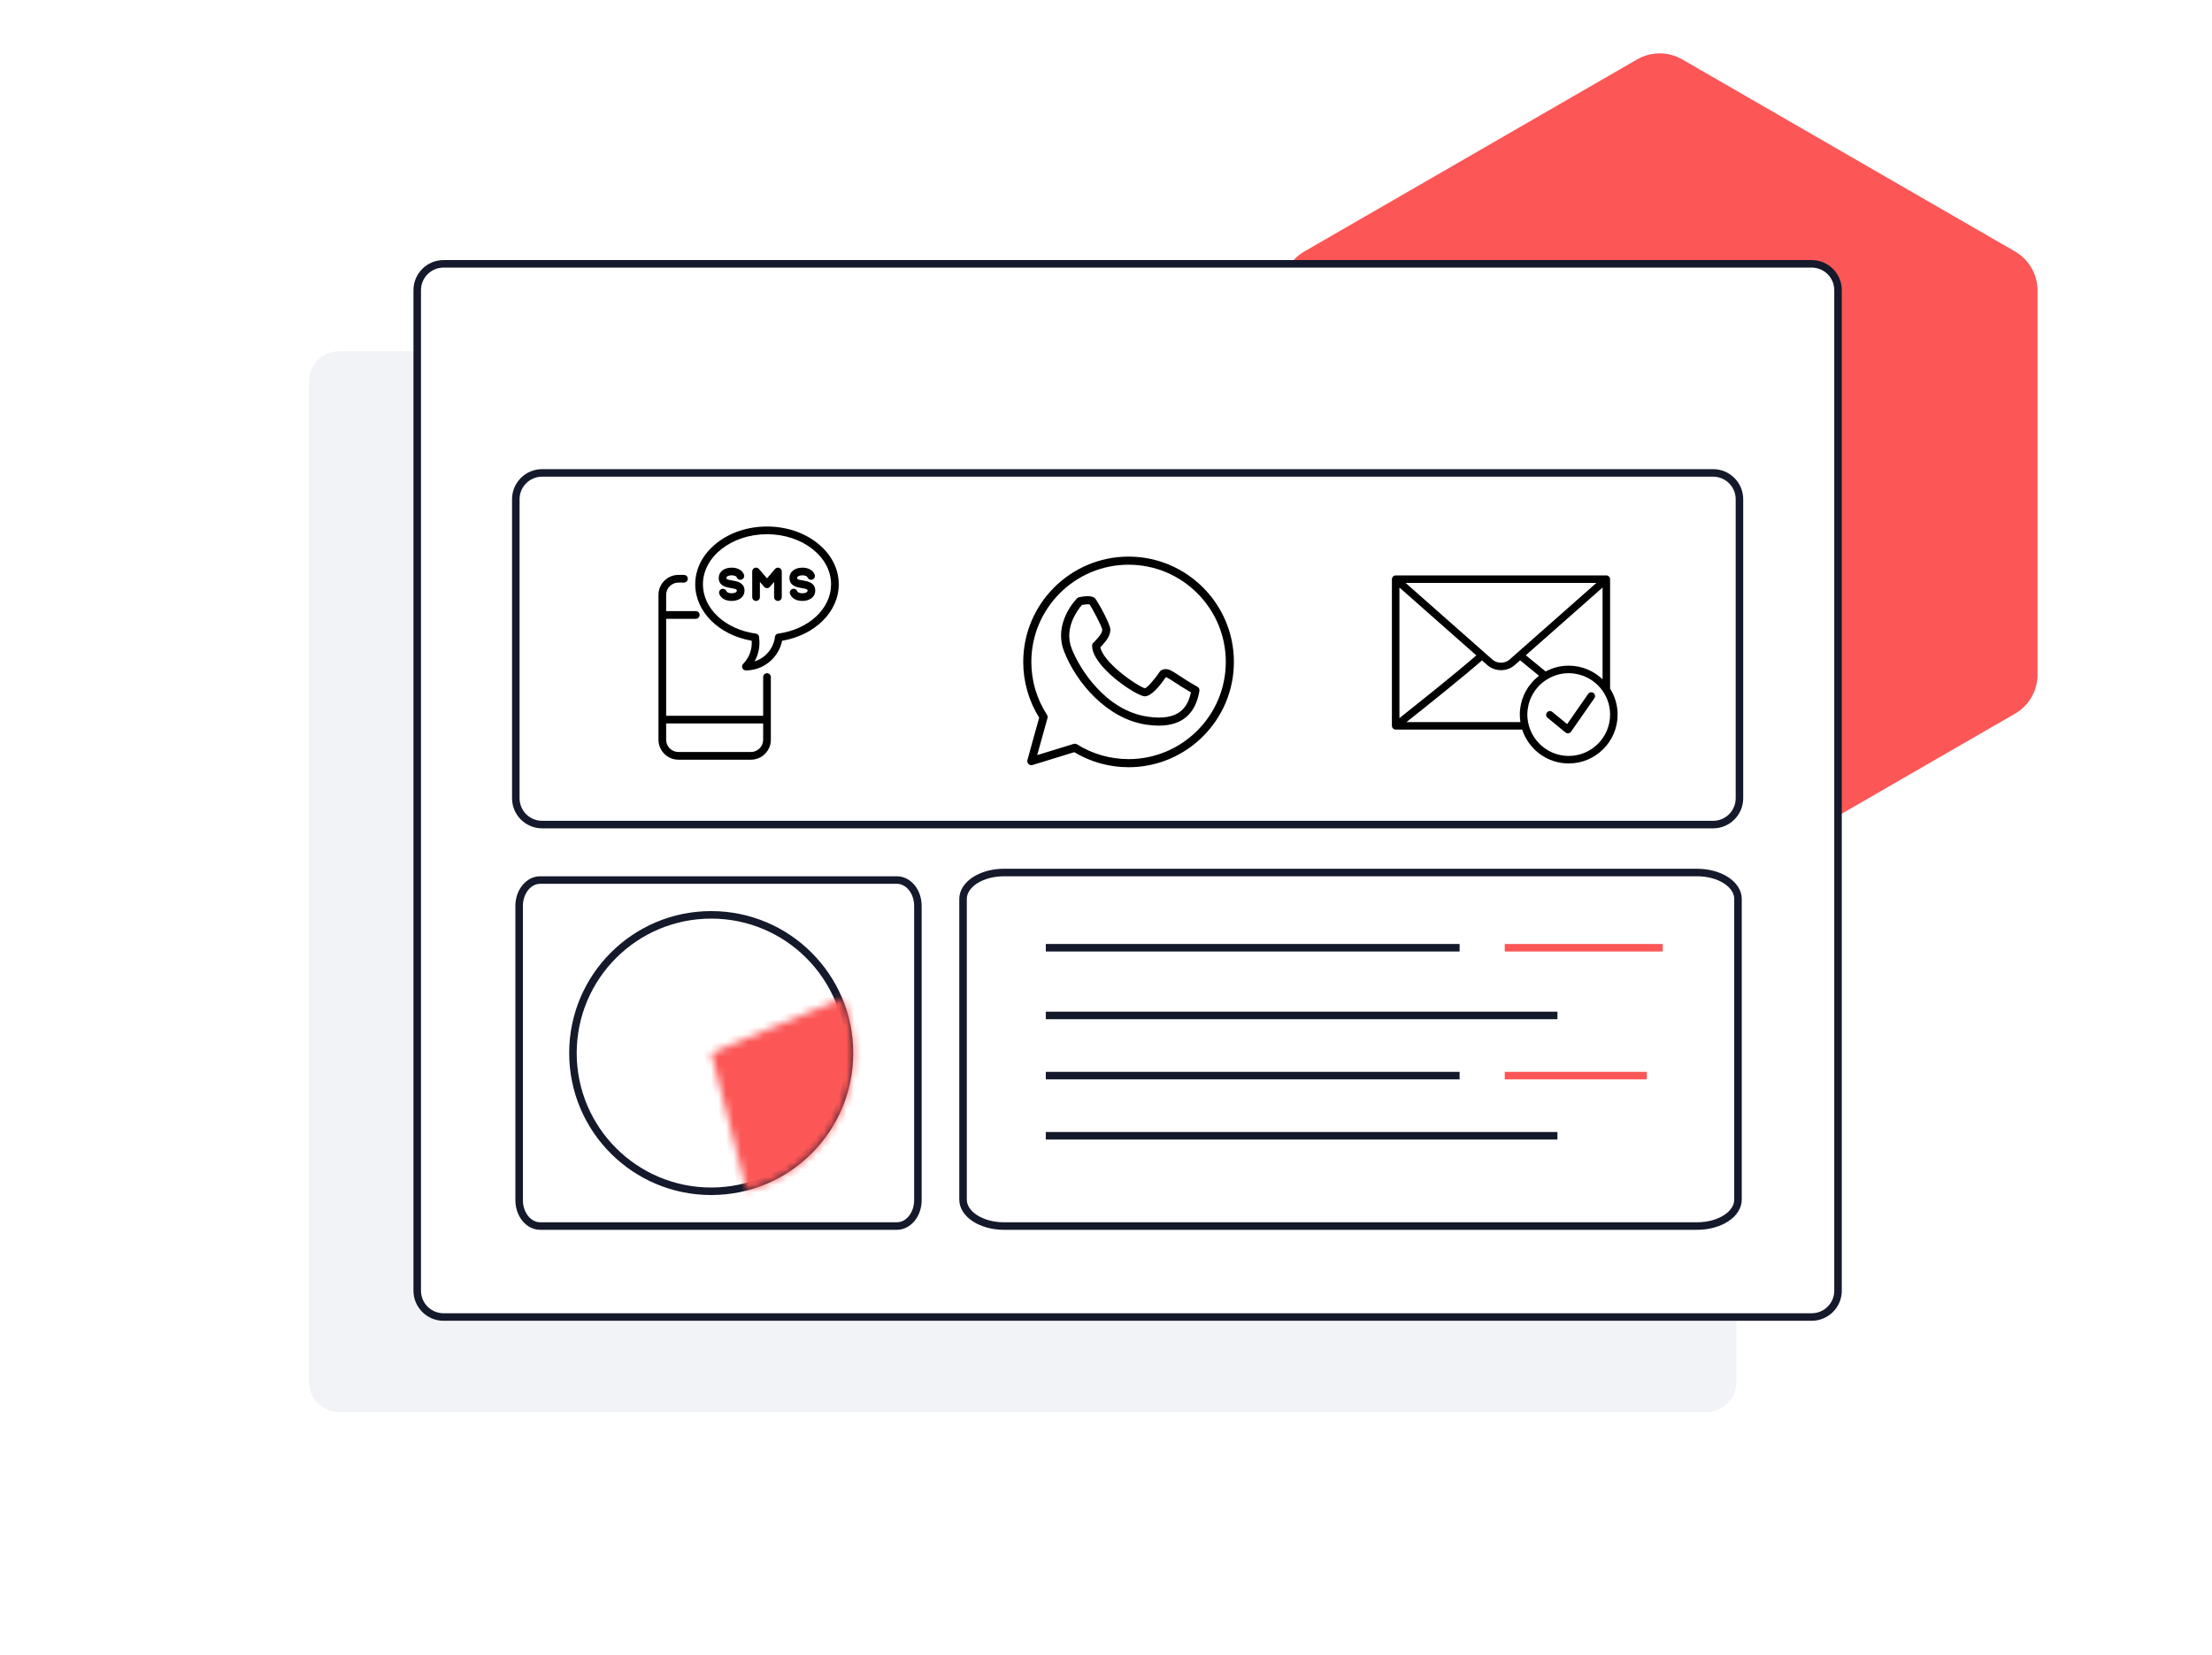
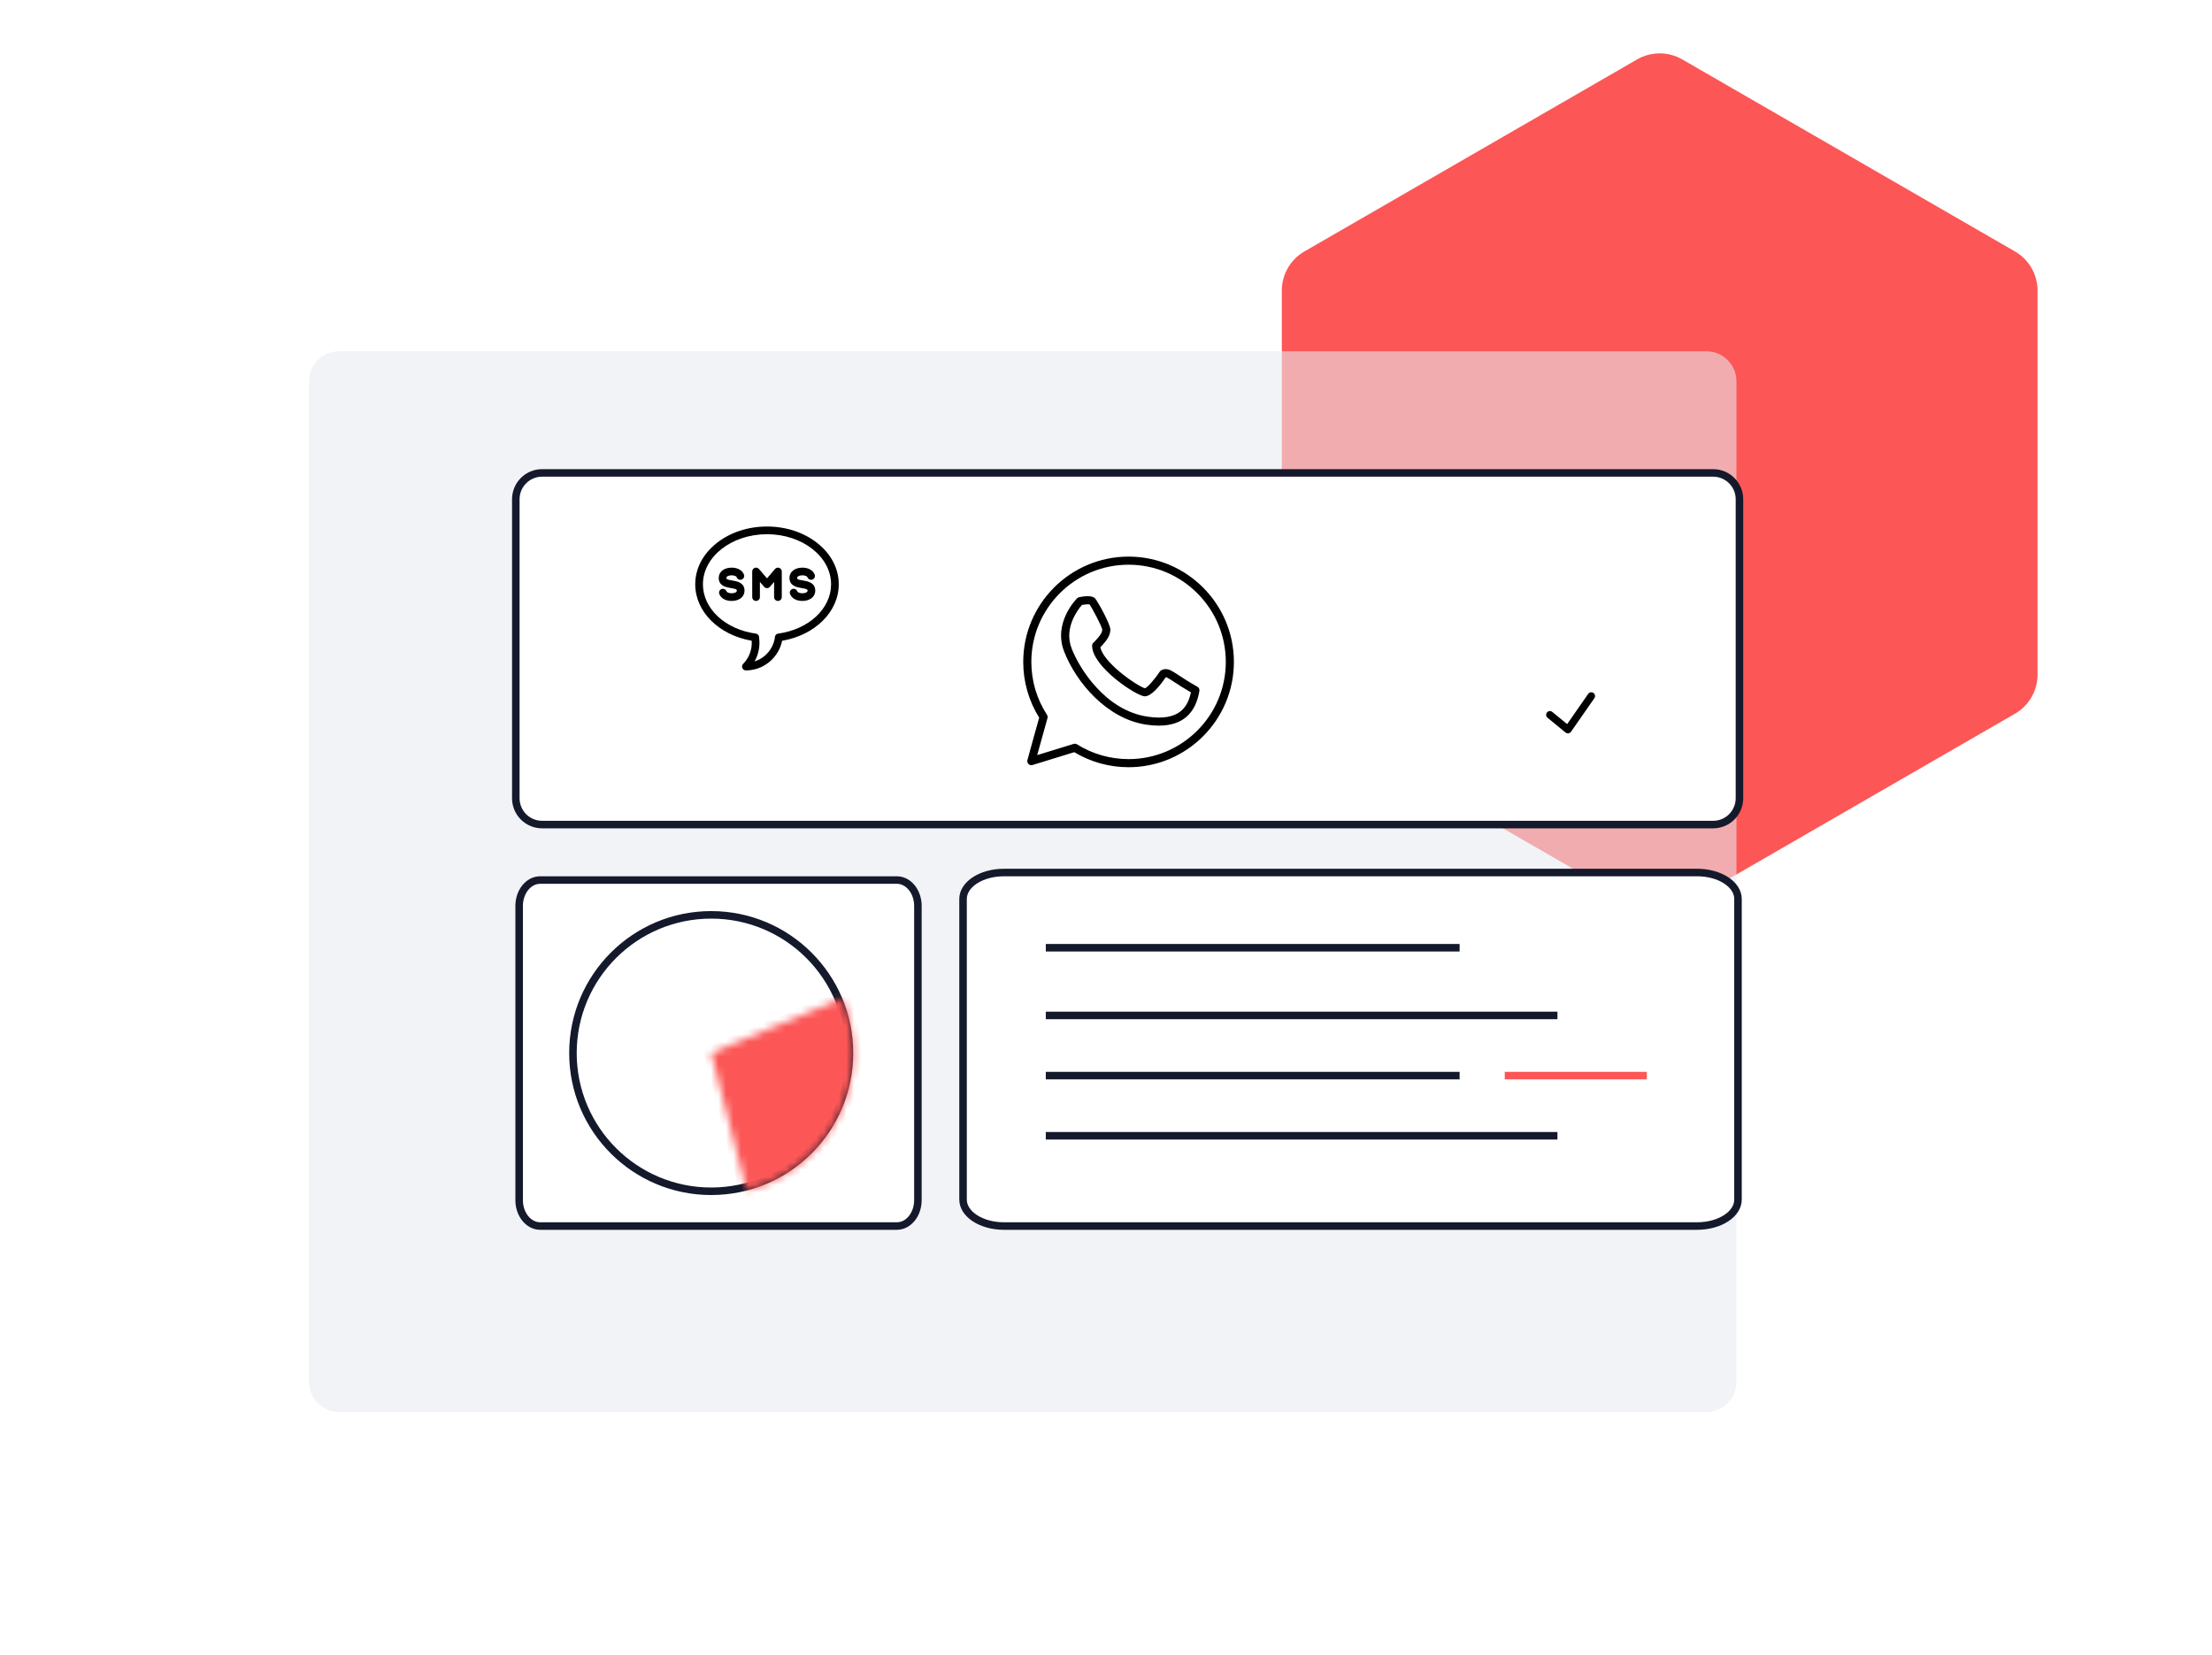
<svg xmlns="http://www.w3.org/2000/svg" width="294" height="220" viewBox="0 0 294 220" fill="none">
  <path d="M294 0H0V220H294V0Z" fill="white" />
  <path d="M217.592 7.899C219.448 6.827 221.735 6.827 223.592 7.899L267.813 33.43C269.67 34.502 270.813 36.483 270.813 38.626V89.689C270.813 91.833 269.67 93.814 267.813 94.885L223.592 120.417C221.735 121.489 219.448 121.489 217.592 120.417L173.37 94.885C171.514 93.814 170.37 91.833 170.37 89.689V38.626C170.37 36.483 171.514 34.502 173.37 33.43L217.592 7.899Z" fill="#FC5656" />
  <path opacity="0.58" d="M226.795 46.702H45.06C42.85 46.702 41.06 48.493 41.06 50.702V183.72C41.06 185.93 42.85 187.72 45.06 187.72H226.795C229.004 187.72 230.795 185.93 230.795 183.72V50.702C230.795 48.493 229.004 46.702 226.795 46.702Z" fill="#E9EAF0" />
-   <path d="M240.795 35.077H58.954C57.021 35.077 55.454 36.644 55.454 38.577V171.595C55.454 173.528 57.021 175.095 58.954 175.095H240.795C242.728 175.095 244.295 173.528 244.295 171.595V38.577C244.295 36.644 242.728 35.077 240.795 35.077Z" fill="white" stroke="#14192B" />
  <path d="M227.693 62.873H72.056C70.123 62.873 68.556 64.44 68.556 66.373V106.126C68.556 108.059 70.123 109.626 72.056 109.626H227.693C229.626 109.626 231.193 108.059 231.193 106.126V66.373C231.193 64.44 229.626 62.873 227.693 62.873Z" fill="white" stroke="#14192B" />
  <path d="M119.205 117H71.795C70.251 117 69 118.542 69 120.444V159.556C69 161.458 70.251 163 71.795 163H119.205C120.749 163 122 161.458 122 159.556V120.444C122 118.542 120.749 117 119.205 117Z" fill="white" stroke="#14192B" />
  <path d="M225.568 116H133.432C130.432 116 128 117.575 128 119.518V159.482C128 161.425 130.432 163 133.432 163H225.568C228.568 163 231 161.425 231 159.482V119.518C231 117.575 228.568 116 225.568 116Z" fill="white" stroke="#14192B" />
-   <path d="M200 126H221" stroke="#FC5656" />
  <path d="M139 126H194" stroke="#14192B" />
  <path d="M200 143H218.883" stroke="#FC5656" />
  <path d="M139 135H207" stroke="#14192B" />
  <path d="M139 143H194" stroke="#14192B" />
  <path d="M139 151H207" stroke="#14192B" />
  <path d="M94.526 158.378C104.675 158.378 112.901 150.151 112.901 140.003C112.901 129.855 104.675 121.628 94.526 121.628C84.378 121.628 76.151 129.855 76.151 140.003C76.151 150.151 84.378 158.378 94.526 158.378Z" fill="white" stroke="#14192B" />
  <mask id="mask0_6_196" style="mask-type:alpha" maskUnits="userSpaceOnUse" x="94" y="132" width="20" height="27">
    <path d="M99.243 158.279C101.865 157.602 104.311 156.369 106.414 154.664C108.517 152.959 110.229 150.821 111.433 148.395C112.637 145.97 113.305 143.313 113.392 140.607C113.479 137.901 112.982 135.207 111.936 132.71L94.526 140.003L99.243 158.279Z" fill="white" />
  </mask>
  <g mask="url(#mask0_6_196)">
    <path d="M99.243 158.279C101.865 157.602 104.311 156.369 106.414 154.664C108.517 152.959 110.229 150.821 111.433 148.395C112.637 145.97 113.305 143.313 113.392 140.607C113.479 137.901 112.982 135.207 111.936 132.71L94.526 140.003L99.243 158.279Z" fill="#FC5656" stroke="#FC5656" stroke-width="2" />
  </g>
  <path d="M150 74C142.28 74 136 80.28 136 88C136 90.634 136.732 93.19 138.12 95.41C137.567 97.348 136.568 101.012 136.557 101.051C136.506 101.24 136.561 101.443 136.703 101.579C136.844 101.715 137.049 101.764 137.235 101.707L142.785 100C144.958 101.309 147.448 102 150 102C157.72 102 164 95.72 164 88C164 80.28 157.72 74 150 74ZM150 100.923C147.567 100.923 145.196 100.243 143.145 98.957C143.058 98.903 142.959 98.875 142.859 98.875C142.806 98.875 142.752 98.883 142.701 98.899L137.855 100.391C138.211 99.091 138.851 96.767 139.222 95.474C139.265 95.325 139.24 95.163 139.156 95.032C137.796 92.939 137.077 90.508 137.077 88C137.077 80.874 142.875 75.077 150 75.077C157.125 75.077 162.923 80.874 162.923 88C162.923 95.126 157.125 100.923 150 100.923Z" fill="black" />
  <path d="M159.146 91.299C158.152 90.747 157.305 90.193 156.688 89.789C156.216 89.481 155.875 89.259 155.625 89.133C154.927 88.785 154.398 89.031 154.196 89.235C154.171 89.26 154.148 89.287 154.129 89.317C153.404 90.405 152.456 91.446 152.179 91.502C151.859 91.451 150.359 90.599 148.869 89.358C147.347 88.09 146.39 86.876 146.249 86.049C147.225 85.044 147.577 84.412 147.577 83.692C147.577 82.951 145.847 79.855 145.535 79.542C145.221 79.229 144.514 79.18 143.433 79.395C143.329 79.416 143.233 79.468 143.158 79.542C143.027 79.673 139.965 82.795 141.42 86.578C143.017 90.73 147.117 95.556 152.343 96.34C152.937 96.429 153.494 96.473 154.015 96.473C157.089 96.473 158.904 94.926 159.415 91.858C159.453 91.633 159.345 91.409 159.146 91.299ZM152.503 95.275C146.976 94.447 143.495 88.971 142.425 86.191C141.365 83.434 143.321 80.976 143.812 80.421C144.212 80.353 144.632 80.324 144.808 80.352C145.174 80.862 146.444 83.26 146.5 83.692C146.5 83.975 146.408 84.369 145.312 85.466C145.21 85.566 145.154 85.703 145.154 85.846C145.154 88.665 151.101 92.577 152.154 92.577C153.07 92.577 154.264 91.037 154.944 90.034C154.983 90.036 155.05 90.049 155.144 90.097C155.338 90.194 155.674 90.413 156.099 90.691C156.66 91.058 157.405 91.545 158.285 92.049C157.885 93.972 156.768 95.916 152.503 95.275Z" fill="black" />
-   <path d="M101.943 89.502C101.661 89.502 101.432 89.731 101.432 90.013V95.162H88.54V82.27H92.475C92.757 82.27 92.986 82.041 92.986 81.759C92.986 81.477 92.757 81.248 92.475 81.248H88.54V79.084C88.54 78.185 89.272 77.454 90.17 77.454H90.906C91.188 77.454 91.417 77.225 91.417 76.943C91.417 76.661 91.188 76.432 90.906 76.432H90.17C88.708 76.432 87.519 77.622 87.519 79.084V98.348C87.519 99.811 88.708 101 90.17 101H99.802C101.264 101 102.454 99.811 102.454 98.348V90.013C102.454 89.731 102.225 89.502 101.943 89.502ZM99.802 99.978H90.17C89.272 99.978 88.54 99.247 88.54 98.349V96.184H101.432V98.349C101.432 99.247 100.701 99.978 99.802 99.978Z" fill="black" />
  <path d="M97.324 77.176C96.581 77.054 96.55 76.982 96.55 76.829C96.55 76.559 97.002 76.488 97.242 76.488C97.626 76.488 97.875 76.618 97.921 76.746C98.017 77.011 98.31 77.148 98.575 77.052C98.841 76.956 98.978 76.663 98.882 76.398C98.674 75.823 98.045 75.466 97.242 75.466C96.233 75.466 95.528 76.027 95.528 76.829C95.528 77.918 96.549 78.085 97.159 78.184C97.903 78.306 97.934 78.379 97.934 78.532C97.934 78.802 97.481 78.873 97.242 78.873C96.857 78.873 96.609 78.743 96.563 78.615C96.467 78.35 96.174 78.213 95.909 78.308C95.643 78.404 95.506 78.697 95.602 78.963C95.81 79.538 96.438 79.895 97.242 79.895C98.251 79.895 98.956 79.334 98.956 78.532C98.956 77.443 97.934 77.276 97.324 77.176Z" fill="black" />
  <path d="M106.726 77.176C105.983 77.054 105.952 76.982 105.952 76.829C105.952 76.559 106.405 76.488 106.644 76.488C107.028 76.488 107.277 76.618 107.323 76.746C107.419 77.011 107.712 77.148 107.977 77.052C108.243 76.956 108.38 76.663 108.284 76.398C108.075 75.823 107.447 75.466 106.644 75.466C105.635 75.466 104.93 76.027 104.93 76.829C104.93 77.918 105.951 78.085 106.561 78.184C107.305 78.306 107.336 78.379 107.336 78.532C107.336 78.802 106.883 78.873 106.644 78.873C106.259 78.873 106.011 78.743 105.965 78.615C105.869 78.35 105.576 78.212 105.31 78.308C105.045 78.404 104.908 78.698 105.004 78.963C105.212 79.538 105.84 79.895 106.644 79.895C107.653 79.895 108.358 79.334 108.358 78.532C108.358 77.443 107.336 77.276 106.726 77.176Z" fill="black" />
  <path d="M103.574 75.498C103.373 75.424 103.147 75.483 103.008 75.645L101.943 76.893L100.878 75.645C100.739 75.483 100.513 75.424 100.312 75.498C100.111 75.572 99.978 75.763 99.978 75.977V79.384C99.978 79.666 100.207 79.895 100.489 79.895C100.771 79.895 101 79.666 101 79.384V77.363L101.554 78.012C101.651 78.126 101.793 78.192 101.943 78.192C102.092 78.192 102.234 78.126 102.332 78.012L102.886 77.363V79.384C102.886 79.666 103.114 79.895 103.397 79.895C103.679 79.895 103.908 79.666 103.908 79.384V75.977C103.908 75.763 103.774 75.572 103.574 75.498Z" fill="black" />
  <path d="M108.644 72.211C106.849 70.785 104.469 70 101.943 70C99.416 70 97.037 70.785 95.242 72.211C93.412 73.664 92.404 75.606 92.404 77.68C92.404 81.321 95.536 84.426 99.909 85.186C99.989 86.321 99.578 87.448 98.775 88.258C98.63 88.405 98.588 88.624 98.667 88.815C98.746 89.005 98.932 89.129 99.138 89.129C101.475 89.129 103.482 87.461 103.955 85.19C108.339 84.436 111.481 81.327 111.481 77.68C111.481 75.606 110.474 73.664 108.644 72.211ZM103.43 84.237C103.164 84.274 102.971 84.51 102.99 84.778C102.99 84.781 102.99 84.783 102.99 84.786C102.755 86.29 101.681 87.493 100.293 87.93C100.826 86.986 101.045 85.877 100.894 84.781C100.894 84.78 100.894 84.779 100.894 84.778C100.913 84.51 100.72 84.274 100.454 84.237C96.382 83.674 93.427 80.917 93.427 77.681C93.427 74.009 97.247 71.022 101.943 71.022C106.639 71.022 110.459 74.009 110.459 77.681C110.459 80.917 107.503 83.675 103.43 84.237Z" fill="black" />
  <path d="M211.09 92.25L208.292 96.27L206.317 94.649C206.104 94.474 205.789 94.505 205.614 94.719C205.439 94.932 205.469 95.247 205.683 95.422L208.076 97.386C208.166 97.46 208.278 97.5 208.393 97.5C208.416 97.5 208.439 97.499 208.462 97.496C208.6 97.476 208.724 97.4 208.804 97.286L211.911 92.822C212.068 92.595 212.013 92.283 211.786 92.126C211.559 91.968 211.248 92.023 211.09 92.25Z" fill="black" />
-   <path d="M214 91.552V77C214 76.996 213.998 76.993 213.997 76.989C213.996 76.933 213.988 76.877 213.968 76.823C213.966 76.82 213.963 76.817 213.962 76.814C213.957 76.8 213.948 76.79 213.941 76.777C213.921 76.737 213.897 76.699 213.867 76.666C213.854 76.653 213.841 76.641 213.826 76.628C213.795 76.6 213.761 76.578 213.724 76.559C213.708 76.551 213.693 76.543 213.676 76.536C213.62 76.514 213.562 76.5 213.5 76.5H185.5C185.438 76.5 185.38 76.514 185.324 76.535C185.307 76.542 185.292 76.551 185.276 76.559C185.239 76.578 185.205 76.6 185.174 76.628C185.159 76.641 185.146 76.652 185.133 76.666C185.103 76.7 185.079 76.737 185.058 76.777C185.052 76.79 185.043 76.8 185.038 76.814C185.036 76.817 185.033 76.82 185.032 76.823C185.012 76.877 185.003 76.933 185.002 76.989C185.002 76.993 185 76.996 185 77V96.5C185 96.501 185.001 96.503 185.001 96.504C185.002 96.558 185.01 96.612 185.027 96.664C185.029 96.67 185.034 96.674 185.036 96.68C185.043 96.698 185.054 96.713 185.062 96.729C185.082 96.766 185.104 96.8 185.131 96.831C185.144 96.846 185.159 96.859 185.174 96.873C185.205 96.9 185.237 96.921 185.274 96.941C185.29 96.949 185.306 96.959 185.324 96.966C185.379 96.986 185.438 97 185.5 97H202.318C203.164 99.608 205.614 101.5 208.5 101.5C212.084 101.5 215 98.584 215 95C215 93.733 214.63 92.552 214 91.552ZM212.603 89.964C212.486 89.868 212.365 89.781 212.242 89.694C212.195 89.66 212.149 89.625 212.101 89.593C211.98 89.512 211.854 89.438 211.728 89.365C211.672 89.334 211.619 89.299 211.562 89.269C211.442 89.204 211.318 89.148 211.193 89.091C211.126 89.06 211.059 89.026 210.99 88.998C210.874 88.949 210.754 88.909 210.635 88.868C210.555 88.84 210.476 88.808 210.394 88.783C210.278 88.748 210.16 88.721 210.042 88.692C209.954 88.671 209.867 88.645 209.778 88.627C209.65 88.602 209.519 88.586 209.389 88.568C209.308 88.557 209.229 88.54 209.147 88.532C208.933 88.511 208.718 88.5 208.5 88.5C207.393 88.5 206.349 88.78 205.435 89.27L202.798 87.117L213 78.109V90.311C212.916 90.23 212.825 90.156 212.736 90.08C212.692 90.042 212.649 90.001 212.603 89.964ZM212.178 77.5L201.653 86.794C201.647 86.8 201.639 86.803 201.633 86.811C201.632 86.811 201.633 86.812 201.632 86.814L200.649 87.68C200.016 88.246 198.985 88.246 198.349 87.679L197.359 86.806C197.356 86.802 197.356 86.798 197.352 86.794C197.34 86.781 197.324 86.775 197.311 86.763L186.821 77.5H212.178ZM196.219 87.132C193.441 89.558 188.043 93.852 186 95.469V78.109L196.219 87.132ZM202.081 96H186.939C189.213 94.198 194.34 90.11 196.974 87.799L197.685 88.427C198.186 88.874 198.844 89.097 199.501 89.097C200.158 89.097 200.814 88.874 201.313 88.428L202.039 87.788L204.555 89.842C204.538 89.855 204.524 89.87 204.507 89.882C204.362 89.996 204.222 90.116 204.087 90.242C204.041 90.284 203.993 90.325 203.948 90.368C203.826 90.489 203.711 90.615 203.598 90.746C203.478 90.882 203.368 91.024 203.261 91.169C203.207 91.243 203.149 91.314 203.098 91.391C203.02 91.507 202.951 91.629 202.881 91.749C202.838 91.823 202.794 91.896 202.754 91.972C202.69 92.091 202.633 92.213 202.577 92.338C202.538 92.424 202.501 92.51 202.466 92.599C202.419 92.716 202.375 92.835 202.335 92.956C202.3 93.062 202.27 93.169 202.24 93.278C202.21 93.388 202.179 93.496 202.154 93.608C202.124 93.744 202.103 93.883 202.082 94.023C202.069 94.112 202.051 94.201 202.041 94.29C202.016 94.523 202 94.76 202 95C202 95.186 202.011 95.374 202.028 95.564C202.038 95.673 202.053 95.78 202.067 95.887C202.073 95.925 202.075 95.962 202.081 96ZM208.5 100.5C205.943 100.5 203.793 98.743 203.181 96.374C203.124 96.152 203.082 95.931 203.052 95.712C203.05 95.697 203.047 95.681 203.045 95.665C203.016 95.442 203 95.219 203 95C203 94.782 203.017 94.567 203.042 94.354C203.05 94.282 203.063 94.211 203.074 94.139C203.096 94.001 203.122 93.864 203.154 93.728C203.174 93.645 203.195 93.562 203.219 93.481C203.254 93.356 203.296 93.236 203.34 93.115C203.369 93.036 203.395 92.955 203.427 92.877C203.501 92.703 203.583 92.531 203.674 92.365C203.717 92.287 203.768 92.212 203.815 92.135C203.877 92.032 203.941 91.931 204.01 91.834C204.061 91.761 204.115 91.691 204.169 91.622C204.259 91.508 204.352 91.397 204.451 91.29C204.49 91.248 204.527 91.204 204.567 91.163C204.721 91.006 204.884 90.856 205.059 90.717C205.059 90.717 205.059 90.716 205.059 90.716C205.237 90.574 205.427 90.443 205.625 90.321C206.462 89.803 207.446 89.5 208.5 89.5C208.713 89.5 208.924 89.515 209.132 89.54C209.195 89.547 209.257 89.559 209.32 89.568C209.465 89.59 209.61 89.616 209.752 89.65C209.823 89.666 209.892 89.684 209.962 89.704C210.096 89.74 210.228 89.784 210.359 89.831C210.425 89.855 210.492 89.877 210.558 89.903C210.706 89.963 210.851 90.031 210.994 90.104C211.034 90.124 211.077 90.141 211.117 90.163C211.288 90.256 211.453 90.36 211.614 90.471C211.679 90.516 211.74 90.565 211.803 90.612C211.903 90.688 212.001 90.766 212.096 90.847C212.16 90.903 212.221 90.96 212.282 91.017C212.378 91.109 212.471 91.204 212.561 91.303C212.609 91.356 212.657 91.406 212.702 91.46C212.832 91.614 212.956 91.775 213.07 91.946C213.657 92.82 214 93.871 214 95C214 98.032 211.533 100.5 208.5 100.5Z" fill="black" />
</svg>